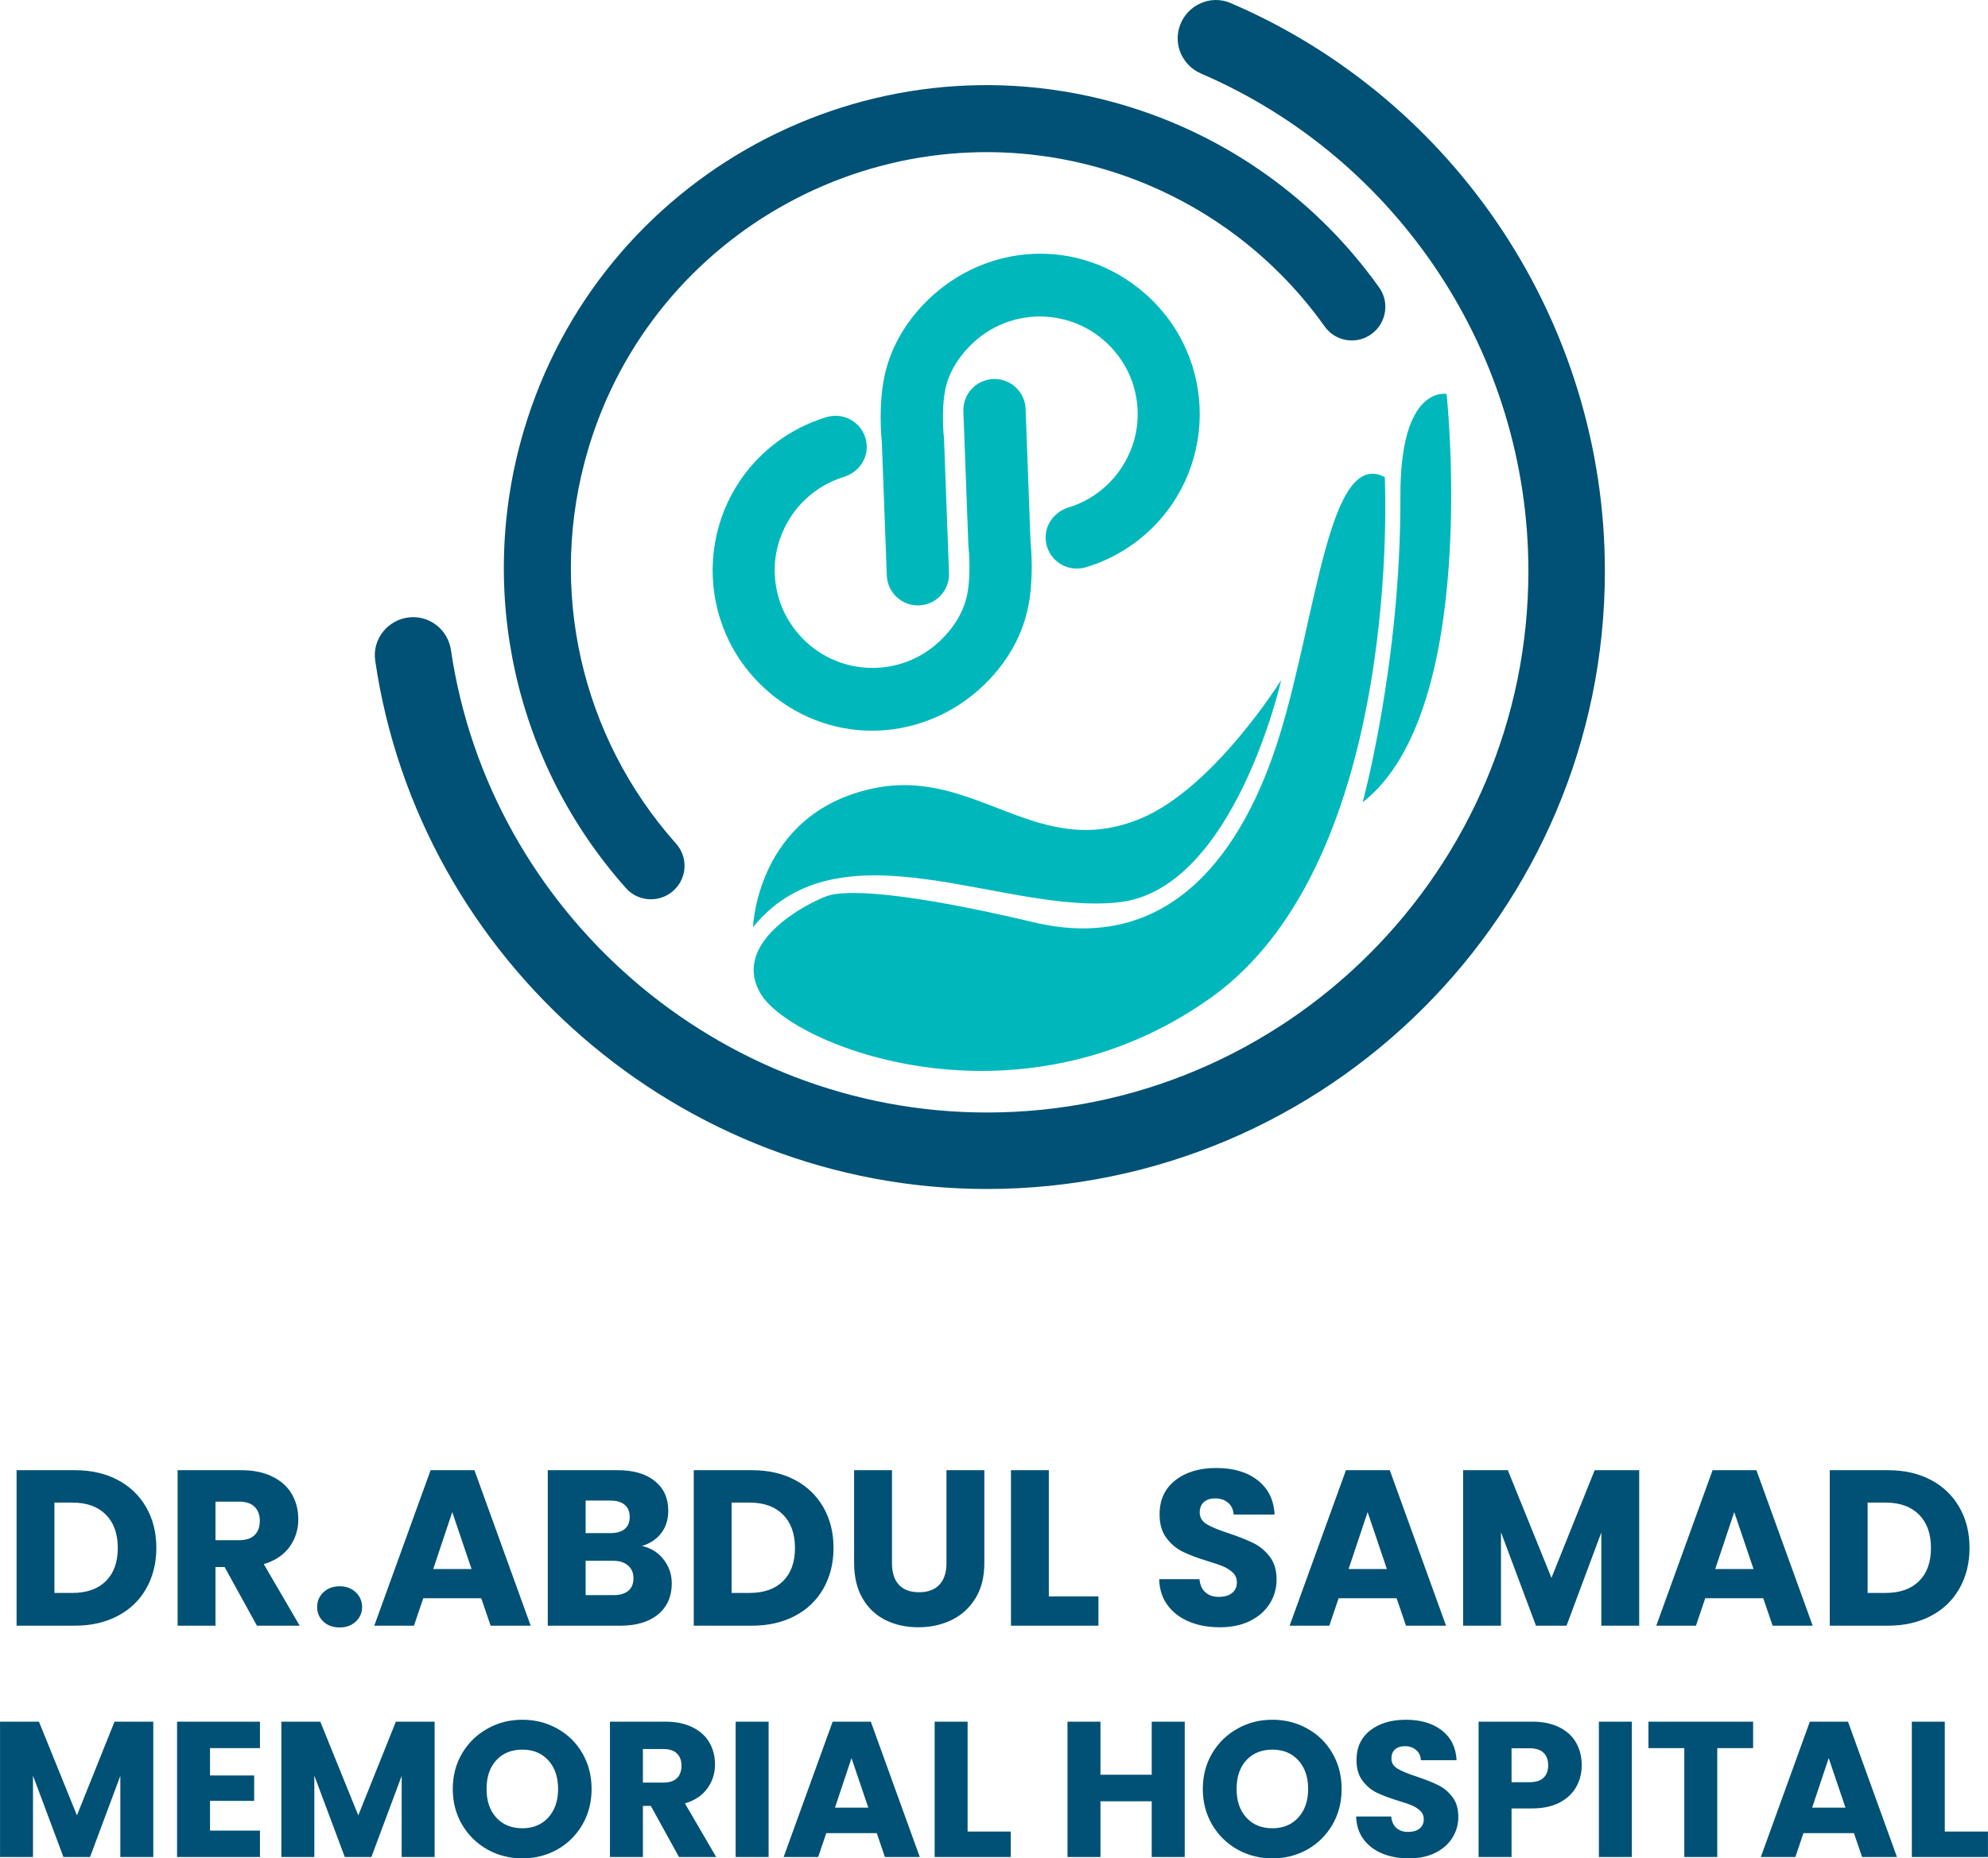
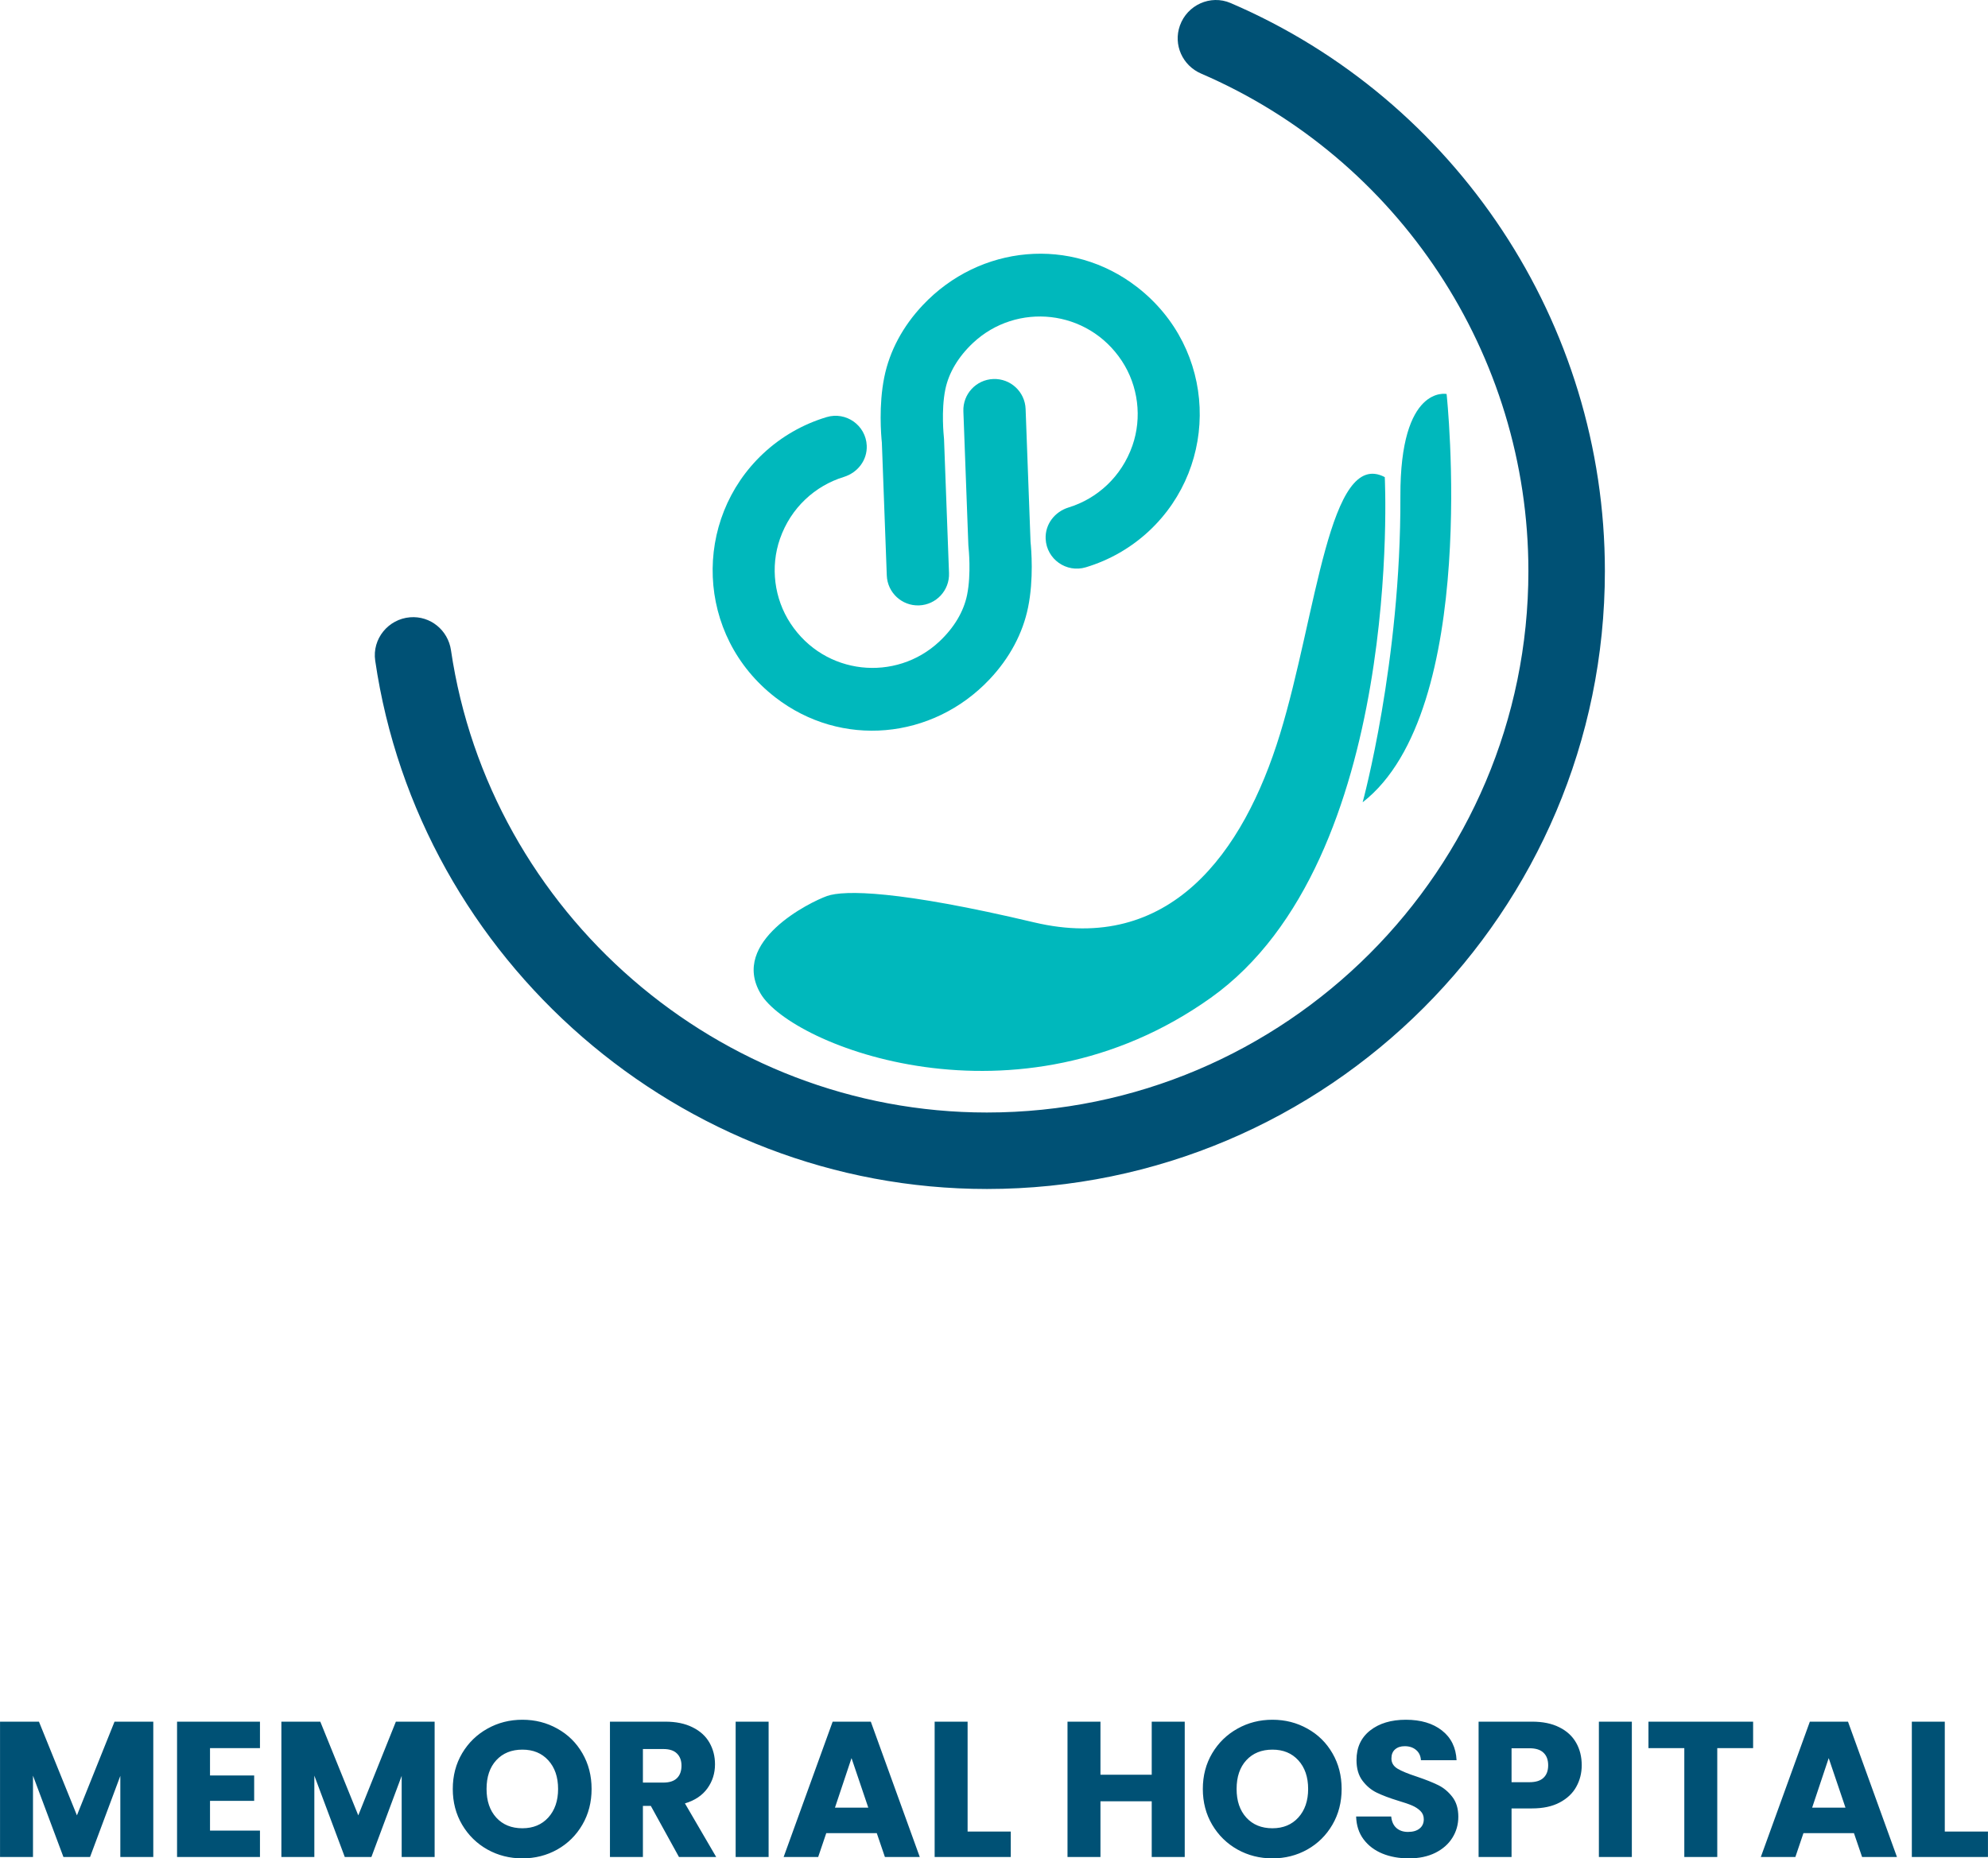
<svg xmlns="http://www.w3.org/2000/svg" xml:space="preserve" width="9.598in" height="8.974in" version="1.1" shape-rendering="geometricPrecision" text-rendering="geometricPrecision" image-rendering="optimizeQuality" fill-rule="evenodd" clip-rule="evenodd" viewBox="0 0 9637.99 9011.76">
  <g id="Layer_x0020_1">
-     <path fill="#005175" fill-rule="nonzero" d="M757.77 7506.55c0,73.67 -16.44,139.12 -49.01,196.66 -32.57,57.23 -78.54,101.68 -138.51,133.03 -59.67,31.36 -128.77,47.19 -207.62,47.19l-282.51 0 0 -754.06 282.51 0c79.45,0 148.86,15.83 208.23,47.49 59.36,31.36 105.33,75.8 137.9,132.73 32.57,56.93 49.01,122.38 49.01,196.96zm-186.92 0c0,-69.41 -19.48,-123.29 -58.15,-161.95 -38.66,-38.66 -92.54,-58.15 -161.95,-58.15l-87.07 0 0 438.07 87.07 0c69.41,0 123.29,-18.87 161.95,-56.93 38.66,-38.05 58.15,-91.63 58.15,-161.04zm674.6 376.88l-156.78 -284.64 -44.14 0 0 284.64 -183.57 0 0 -754.06 308.08 0c59.36,0 110.2,10.35 151.91,31.36 42.01,20.7 73.37,49.01 94.07,85.24 20.7,36.23 31.05,76.41 31.05,120.86 0,50.23 -14,94.98 -42.31,134.25 -28.31,39.27 -70.02,67.28 -125.12,83.72l174.13 298.64 -207.31 0zm-200.92 -414.63l113.85 0c33.79,0 59.06,-8.22 75.8,-24.66 16.74,-16.44 25.27,-39.58 25.27,-69.71 0,-28.62 -8.52,-51.14 -25.27,-67.58 -16.74,-16.74 -42.01,-24.96 -75.8,-24.96l-113.85 0 0 186.92zm492.86 324.52c0,-28.62 10.05,-52.67 30.44,-71.84 20.4,-19.48 46.88,-29.22 79.15,-29.22 31.36,0 57.23,9.74 77.63,29.22 20.4,19.18 30.75,43.23 30.75,71.84 0,27.7 -10.35,51.14 -30.75,70.32 -20.4,18.87 -46.27,28.31 -77.63,28.31 -32.27,0 -58.75,-9.44 -79.15,-28.31 -20.4,-19.18 -30.44,-42.62 -30.44,-70.32zm795.76 -42.92l-281.29 0 -45.05 133.03 -192.4 0 273.07 -754.06 212.49 0 272.76 754.06 -194.22 0 -45.36 -133.03zm-47.19 -141.86l-93.46 -276.11 -92.24 276.11 185.7 0zm970.81 69.71c0,63.02 -21.92,113.25 -66.06,150.08 -44.14,36.84 -105.33,55.1 -184.18,55.1l-351 0 0 -754.06 339.43 0c76.41,0 136.38,17.66 179.61,52.67 43.53,35.01 65.15,82.8 65.15,143.08 0,44.14 -11.57,80.98 -35.01,110.51 -23.14,29.53 -54.19,49.93 -92.85,61.19 43.53,9.44 78.54,31.05 105.03,65.15 26.48,33.79 39.88,72.76 39.88,116.29zm-417.67 -243.84l120.25 0c30.14,0 52.97,-6.7 69.1,-19.79 16.13,-13.09 24.35,-32.57 24.35,-58.45 0,-25.88 -8.22,-45.36 -24.35,-59.06 -16.13,-13.7 -38.97,-20.4 -69.1,-20.4l-120.25 0 0 157.69zm231.97 219.19c0,-26.48 -8.83,-47.19 -26.48,-62.1 -17.35,-15.22 -41.71,-22.83 -72.45,-22.83l-133.03 0 0 166.52 135.16 0c30.75,0 54.8,-7 71.54,-20.7 16.74,-14 25.27,-34.4 25.27,-60.88zm969.9 -147.04c0,73.67 -16.44,139.12 -49.01,196.66 -32.57,57.23 -78.54,101.68 -138.51,133.03 -59.67,31.36 -128.77,47.19 -207.62,47.19l-282.51 0 0 -754.06 282.51 0c79.45,0 148.86,15.83 208.23,47.49 59.36,31.36 105.33,75.8 137.9,132.73 32.57,56.93 49.01,122.38 49.01,196.96zm-186.92 0c0,-69.41 -19.48,-123.29 -58.15,-161.95 -38.66,-38.66 -92.54,-58.15 -161.95,-58.15l-87.07 0 0 438.07 87.07 0c69.41,0 123.29,-18.87 161.95,-56.93 38.66,-38.05 58.15,-91.63 58.15,-161.04zm470.34 -377.18l0 451.16c0,45.05 10.96,79.76 33.18,104.11 22.22,24.35 55.1,36.53 98.02,36.53 42.92,0 75.8,-12.18 98.63,-36.53 22.83,-24.35 34.4,-59.06 34.4,-104.11l0 -451.16 183.57 0 0 450.24c0,67.28 -14.31,124.21 -42.92,170.78 -28.62,46.58 -66.97,81.59 -115.38,105.33 -48.4,23.44 -102.29,35.31 -161.65,35.31 -59.36,0 -112.64,-11.57 -159.52,-35.01 -46.88,-23.44 -84.02,-58.45 -111.11,-105.33 -27.09,-46.88 -40.79,-103.81 -40.79,-171.09l0 -450.24 183.57 0zm760.45 612.2l240.5 0 0 141.86 -424.06 0 0 -754.06 183.57 0 0 612.2zm534.87 -83.72l195.44 0c2.74,28.01 12.48,49.32 28.92,63.93 16.74,14.61 38.05,21.92 64.54,21.92 27.09,0 48.71,-6.09 64.23,-18.57 15.83,-12.48 23.75,-29.83 23.75,-52.06 0,-18.57 -6.39,-34.1 -18.87,-46.27 -12.48,-12.18 -27.7,-22.22 -45.97,-30.14 -18.27,-7.92 -44.14,-16.74 -77.93,-26.79 -48.71,-14.92 -88.59,-30.14 -119.33,-45.05 -30.75,-14.92 -57.23,-37.14 -79.45,-66.67 -22.22,-29.53 -33.18,-67.58 -33.18,-114.77 0,-70.32 25.27,-125.12 76.11,-165 50.84,-39.88 117.2,-59.67 198.79,-59.67 83.11,0 150.08,19.79 200.92,59.67 50.84,39.88 78.24,94.98 81.59,165.91l-198.48 0c-1.52,-24.35 -10.65,-43.53 -27.09,-57.23 -16.44,-14 -37.44,-21.01 -63.32,-21.01 -22.22,0 -39.88,5.78 -53.58,17.66 -13.7,11.87 -20.4,28.62 -20.4,50.84 0,24.35 11.57,43.23 34.4,56.93 22.83,13.7 58.75,28.31 107.16,44.14 48.71,16.44 88.28,32.27 118.73,47.19 30.44,14.92 56.62,36.84 78.85,65.45 22.22,28.62 33.49,65.45 33.49,110.81 0,42.92 -10.96,81.89 -32.88,116.9 -21.61,35.01 -53.27,63.02 -94.98,84.02 -41.71,20.7 -90.72,31.05 -147.04,31.05 -55.1,0 -104.72,-8.83 -148.25,-26.79 -43.53,-17.96 -78.54,-44.45 -104.72,-79.45 -26.18,-35.01 -39.88,-77.32 -41.4,-126.94zm1151.33 92.54l-281.29 0 -45.05 133.03 -192.4 0 273.07 -754.06 212.49 0 272.76 754.06 -194.22 0 -45.36 -133.03zm-47.19 -141.86l-93.46 -276.11 -92.24 276.11 185.7 0zm1223.18 -479.16l0 754.06 -183.57 0 0 -452.07 -168.65 452.07 -148.25 0 -169.56 -453.29 0 453.29 -183.57 0 0 -754.06 216.75 0 211.57 522.09 209.44 -522.09 215.84 0zm601.54 621.03l-281.29 0 -45.05 133.03 -192.4 0 273.07 -754.06 212.49 0 272.76 754.06 -194.22 0 -45.36 -133.03zm-47.19 -141.86l-93.46 -276.11 -92.24 276.11 185.7 0zm1047.22 -101.98c0,73.67 -16.44,139.12 -49.01,196.66 -32.57,57.23 -78.54,101.68 -138.51,133.03 -59.67,31.36 -128.77,47.19 -207.62,47.19l-282.51 0 0 -754.06 282.51 0c79.45,0 148.86,15.83 208.23,47.49 59.36,31.36 105.33,75.8 137.9,132.73 32.57,56.93 49.01,122.38 49.01,196.96zm-186.92 0c0,-69.41 -19.48,-123.29 -58.15,-161.95 -38.66,-38.66 -92.54,-58.15 -161.95,-58.15l-87.07 0 0 438.07 87.07 0c69.41,0 123.29,-18.87 161.95,-56.93 38.66,-38.05 58.15,-91.63 58.15,-161.04z" />
    <path fill="#005175" fill-rule="nonzero" d="M742.97 8348.8l0 656.33 -159.78 0 0 -393.48 -146.8 393.48 -129.04 0 -147.59 -394.54 0 394.54 -159.78 0 0 -656.33 188.66 0 184.15 454.42 182.3 -454.42 187.87 0zm275.04 128.25l0 132.75 214.1 0 0 123.21 -214.1 0 0 144.14 242.18 0 0 127.98 -401.96 0 0 -656.33 401.96 0 0 128.25 -242.18 0zm1089.02 -128.25l0 656.33 -159.78 0 0 -393.48 -146.8 393.48 -129.04 0 -147.59 -394.54 0 394.54 -159.78 0 0 -656.33 188.66 0 184.15 454.42 182.3 -454.42 187.87 0zm87.97 326.44c0,-64.39 15.1,-121.88 45.31,-173.02 30.47,-51.14 71.28,-90.88 122.68,-119.5 51.4,-28.88 107.84,-43.19 169.58,-43.19 61.73,0 118.18,14.31 169.58,43.19 51.4,28.62 91.94,68.36 121.35,119.5 29.68,51.14 44.52,108.64 44.52,173.02 0,64.12 -14.84,121.88 -44.78,173.29 -29.94,51.4 -70.48,91.41 -121.62,120.3 -51.14,28.62 -107.32,42.92 -169.05,42.92 -61.74,0 -118.18,-14.31 -169.58,-42.92 -51.4,-28.88 -92.21,-68.89 -122.68,-120.3 -30.21,-51.4 -45.31,-109.17 -45.31,-173.29zm510.59 0c0,-58.03 -15.9,-104.13 -47.43,-138.85 -31.53,-34.71 -73.39,-51.93 -125.59,-51.93 -52.99,0 -95.13,17.23 -126.66,51.4 -31.53,34.18 -47.17,80.82 -47.17,139.37 0,58.03 15.64,104.13 47.17,138.85 31.53,34.44 73.66,51.67 126.66,51.67 52.2,0 94.06,-17.49 125.59,-52.2 31.53,-34.98 47.43,-81.08 47.43,-138.32zm586.11 329.89l-136.46 -247.75 -38.42 0 0 247.75 -159.78 0 0 -656.33 268.15 0c51.67,0 95.92,9.01 132.22,27.29 36.57,18.02 63.86,42.66 81.88,74.19 18.02,31.53 27.03,66.51 27.03,105.19 0,43.72 -12.19,82.67 -36.83,116.85 -24.64,34.18 -60.94,58.56 -108.9,72.86l151.56 259.93 -180.44 0zm-174.88 -360.88l99.1 0c29.41,0 51.4,-7.16 65.98,-21.46 14.58,-14.31 21.99,-34.45 21.99,-60.68 0,-24.91 -7.42,-44.51 -21.99,-58.82 -14.57,-14.57 -36.56,-21.73 -65.98,-21.73l-99.1 0 0 162.69zm609.43 -295.44l0 656.33 -159.78 0 0 -656.33 159.78 0zm524.37 540.54l-244.83 0 -39.22 115.79 -167.46 0 237.68 -656.33 184.95 0 237.41 656.33 -169.05 0 -39.48 -115.79zm-41.07 -123.48l-81.34 -240.33 -80.29 240.33 161.63 0zm481.45 115.79l209.33 0 0 123.47 -369.1 0 0 -656.33 159.78 0 0 532.85zm1052.72 -532.85l0 656.33 -160.04 0 0 -270.27 -248.54 0 0 270.27 -159.78 0 0 -656.33 159.78 0 0 257.29 248.54 0 0 -257.29 160.04 0zm87.71 326.44c0,-64.39 15.1,-121.88 45.31,-173.02 30.47,-51.14 71.28,-90.88 122.68,-119.5 51.4,-28.88 107.84,-43.19 169.58,-43.19 61.73,0 118.18,14.31 169.58,43.19 51.4,28.62 91.94,68.36 121.35,119.5 29.68,51.14 44.51,108.64 44.51,173.02 0,64.12 -14.84,121.88 -44.78,173.29 -29.94,51.4 -70.48,91.41 -121.62,120.3 -51.14,28.62 -107.32,42.92 -169.05,42.92 -61.74,0 -118.18,-14.31 -169.58,-42.92 -51.4,-28.88 -92.21,-68.89 -122.68,-120.3 -30.21,-51.4 -45.31,-109.17 -45.31,-173.29zm510.59 0c0,-58.03 -15.9,-104.13 -47.43,-138.85 -31.53,-34.71 -73.39,-51.93 -125.59,-51.93 -52.99,0 -95.13,17.23 -126.66,51.4 -31.53,34.18 -47.17,80.82 -47.17,139.37 0,58.03 15.63,104.13 47.17,138.85 31.53,34.44 73.66,51.67 126.66,51.67 52.2,0 94.06,-17.49 125.59,-52.2 31.53,-34.98 47.43,-81.08 47.43,-138.32zm232.64 133.54l170.11 0c2.38,24.38 10.86,42.93 25.17,55.65 14.57,12.72 33.12,19.08 56.17,19.08 23.58,0 42.4,-5.3 55.91,-16.16 13.78,-10.86 20.67,-25.97 20.67,-45.31 0,-16.16 -5.56,-29.68 -16.43,-40.27 -10.86,-10.6 -24.11,-19.34 -40.01,-26.23 -15.9,-6.89 -38.42,-14.57 -67.83,-23.32 -42.4,-12.98 -77.11,-26.23 -103.87,-39.22 -26.76,-12.98 -49.81,-32.32 -69.16,-58.03 -19.34,-25.7 -28.88,-58.83 -28.88,-99.89 0,-61.21 21.99,-108.9 66.24,-143.61 44.25,-34.71 102.01,-51.93 173.02,-51.93 72.34,0 130.63,17.23 174.88,51.93 44.25,34.71 68.1,82.67 71.01,144.41l-172.76 0c-1.32,-21.2 -9.28,-37.89 -23.58,-49.81 -14.31,-12.19 -32.59,-18.29 -55.11,-18.29 -19.34,0 -34.71,5.03 -46.64,15.37 -11.92,10.33 -17.75,24.91 -17.75,44.25 0,21.2 10.07,37.63 29.94,49.55 19.87,11.92 51.14,24.64 93.27,38.42 42.39,14.31 76.84,28.09 103.34,41.07 26.5,12.98 49.28,32.06 68.63,56.97 19.34,24.91 29.15,56.97 29.15,96.45 0,37.36 -9.54,71.28 -28.62,101.75 -18.81,30.47 -46.37,54.85 -82.67,73.13 -36.3,18.02 -78.96,27.03 -127.98,27.03 -47.96,0 -91.15,-7.69 -129.04,-23.32 -37.89,-15.63 -68.36,-38.69 -91.15,-69.16 -22.79,-30.47 -34.71,-67.3 -36.04,-110.49zm852.67 -39.22l-99.1 0 0 235.56 -159.78 0 0 -656.33 258.88 0c52.2,0 96.45,9.01 132.48,27.29 36.3,18.02 63.33,42.92 81.34,74.72 18.28,31.79 27.29,68.36 27.29,109.43 0,37.89 -8.75,72.6 -26.23,104.13 -17.22,31.53 -43.98,56.97 -80.28,76.31 -36.3,19.34 -81.08,28.88 -134.6,28.88zm78.43 -209.33c0,-26.23 -7.42,-46.37 -22.52,-60.68 -14.84,-14.58 -37.63,-21.73 -68.1,-21.73l-86.91 0 0 164.55 86.91 0c30.47,0 53.26,-7.16 68.1,-21.46 15.1,-14.31 22.52,-34.45 22.52,-60.68zm405.67 -211.44l0 656.33 -159.78 0 0 -656.33 159.78 0zm587.97 0l0 128.25 -173.82 0 0 528.08 -159.78 0 0 -528.08 -173.82 0 0 -128.25 507.42 0zm488.87 540.54l-244.83 0 -39.22 115.79 -167.46 0 237.68 -656.33 184.95 0 237.41 656.33 -169.05 0 -39.48 -115.79zm-41.07 -123.48l-81.35 -240.33 -80.28 240.33 161.63 0zm481.45 115.79l209.33 0 0 123.47 -369.1 0 0 -656.33 159.78 0 0 532.85z" />
    <path fill="#00B8BC" fill-rule="nonzero" d="M6713.59 2313.63c0,0 94.58,1856.75 -843.35,2524.83 -937.93,668.09 -2032.83,233.51 -2182.55,-19.63 -149.73,-253.11 239.11,-444.61 322.1,-473.91 82.99,-29.3 348.28,-27.41 1003.81,127.94 655.52,155.35 1014.54,-333.12 1192.39,-914.19 177.87,-581.07 238.12,-1386.15 507.6,-1245.05z" />
    <path fill="#00B8BC" fill-rule="nonzero" d="M7013.34 1910.6c0,0 165.8,1534.84 -407.04,1979.89 0,0 186.03,-679.19 182.99,-1483.47 -2.05,-543.68 224.05,-496.41 224.05,-496.41z" />
-     <path fill="#00B8BC" fill-rule="nonzero" d="M6211.57 3297.47c0,0 -227.15,1011.85 -783.18,1077.38 -556.04,65.54 -1353.4,-402.18 -1777.82,121.26 0,0 17.55,-550.14 577.81,-671.94 503.93,-109.56 798.86,359.74 1307.81,142.43 352.87,-150.66 675.38,-669.13 675.38,-669.13z" />
-     <path fill="#005175" fill-rule="nonzero" d="M3272.92 4311.29c-65.51,67.55 -175.33,66.11 -237.91,-4.14 -536.58,-602.38 -726.85,-1436.88 -495.8,-2218.54 365.54,-1236.55 1666.9,-1945.21 2905.7,-1579.7 504.23,149.07 939.48,460.74 1241.82,885.75 54.59,76.72 31.42,184.17 -49.12,232.93l0 0c-72.48,43.88 -166.36,24.52 -215.47,-44.52 -260.33,-365.94 -635.09,-634.3 -1069.39,-762.63 -1063.74,-314.47 -2187.3,295.45 -2502,1360.32 -199.03,673.21 -35.08,1391.99 427.27,1910.83 56.25,63.12 53.77,158.97 -5.09,219.67l-0.02 0.02z" />
    <path fill="#005175" fill-rule="nonzero" d="M4784.11 5765.71c-1486.78,0 -2752.93,-1110.38 -2965.21,-2562.02 -15.44,-105.53 63.15,-201.93 169.47,-210.34 97.87,-7.73 183.56,62.41 197.86,159.53 187.12,1270.5 1295.97,2241.98 2597.88,2241.98 1447.87,0 2625.76,-1177.89 2625.76,-2625.74 0,-1052.06 -630.86,-2000.43 -1586.85,-2412.32 -90.11,-38.83 -135.64,-139.78 -102.89,-232.26l0.1 -0.28c35.44,-100.11 148.23,-151.48 245.83,-109.58 1093.05,469.22 1814.66,1552.53 1814.66,2754.45 0,1652.31 -1344.3,2996.59 -2996.6,2996.59z" />
    <path fill="#00B8BC" fill-rule="nonzero" d="M5571.28 2574.4c-87.99,82.34 -193.46,142.47 -307.35,176.61 -94.15,28.22 -189.95,-39.67 -194.5,-137.84 -3.27,-70.63 43.69,-131.57 111.27,-152.36 138.85,-42.75 256.67,-148.89 309.42,-299.98 47.52,-136.13 28.05,-290.19 -51.27,-410.58 -166.15,-252.19 -510.43,-284.94 -721.02,-87.87 -71.9,67.27 -118.59,145.7 -134.99,226.7 -20.74,102.09 -7.18,227.56 -7.06,228.82l0.95 11.7 24.16 649.69c3.1,83.32 -61.94,153.37 -145.26,156.46 -83.31,3.08 -153.35,-61.94 -156.45,-145.26l-23.92 -644.36c-3.63,-35.2 -15.98,-180.69 11.77,-317.05 25.71,-127.06 90,-247.03 186.96,-349.73 276.67,-292.99 719.83,-334.27 1038.47,-87.56 387.68,300.17 401.71,861.73 58.81,1182.6z" />
    <path fill="#00B8BC" fill-rule="nonzero" d="M3700.12 2199.27c87.99,-82.34 193.46,-142.47 307.36,-176.61 94.14,-28.22 189.95,39.67 194.5,137.84 3.26,70.63 -43.7,131.56 -111.27,152.36 -138.85,42.75 -256.67,148.89 -309.42,299.98 -47.52,136.13 -28.05,290.19 51.27,410.58 166.16,252.2 510.43,284.94 721.02,87.87 71.9,-67.27 118.59,-145.69 135,-226.7 20.74,-102.1 7.18,-227.56 7.06,-228.82l-0.95 -11.7 -24.16 -649.69c-3.1,-83.32 61.94,-153.36 145.26,-156.46 83.31,-3.08 153.35,61.94 156.45,145.26l23.92 644.36c3.63,35.19 15.98,180.69 -11.77,317.05 -25.7,127.06 -90,247.03 -186.96,349.73 -276.67,292.99 -719.84,334.28 -1038.47,87.56 -387.68,-300.17 -401.71,-861.73 -58.82,-1182.6z" />
  </g>
</svg>